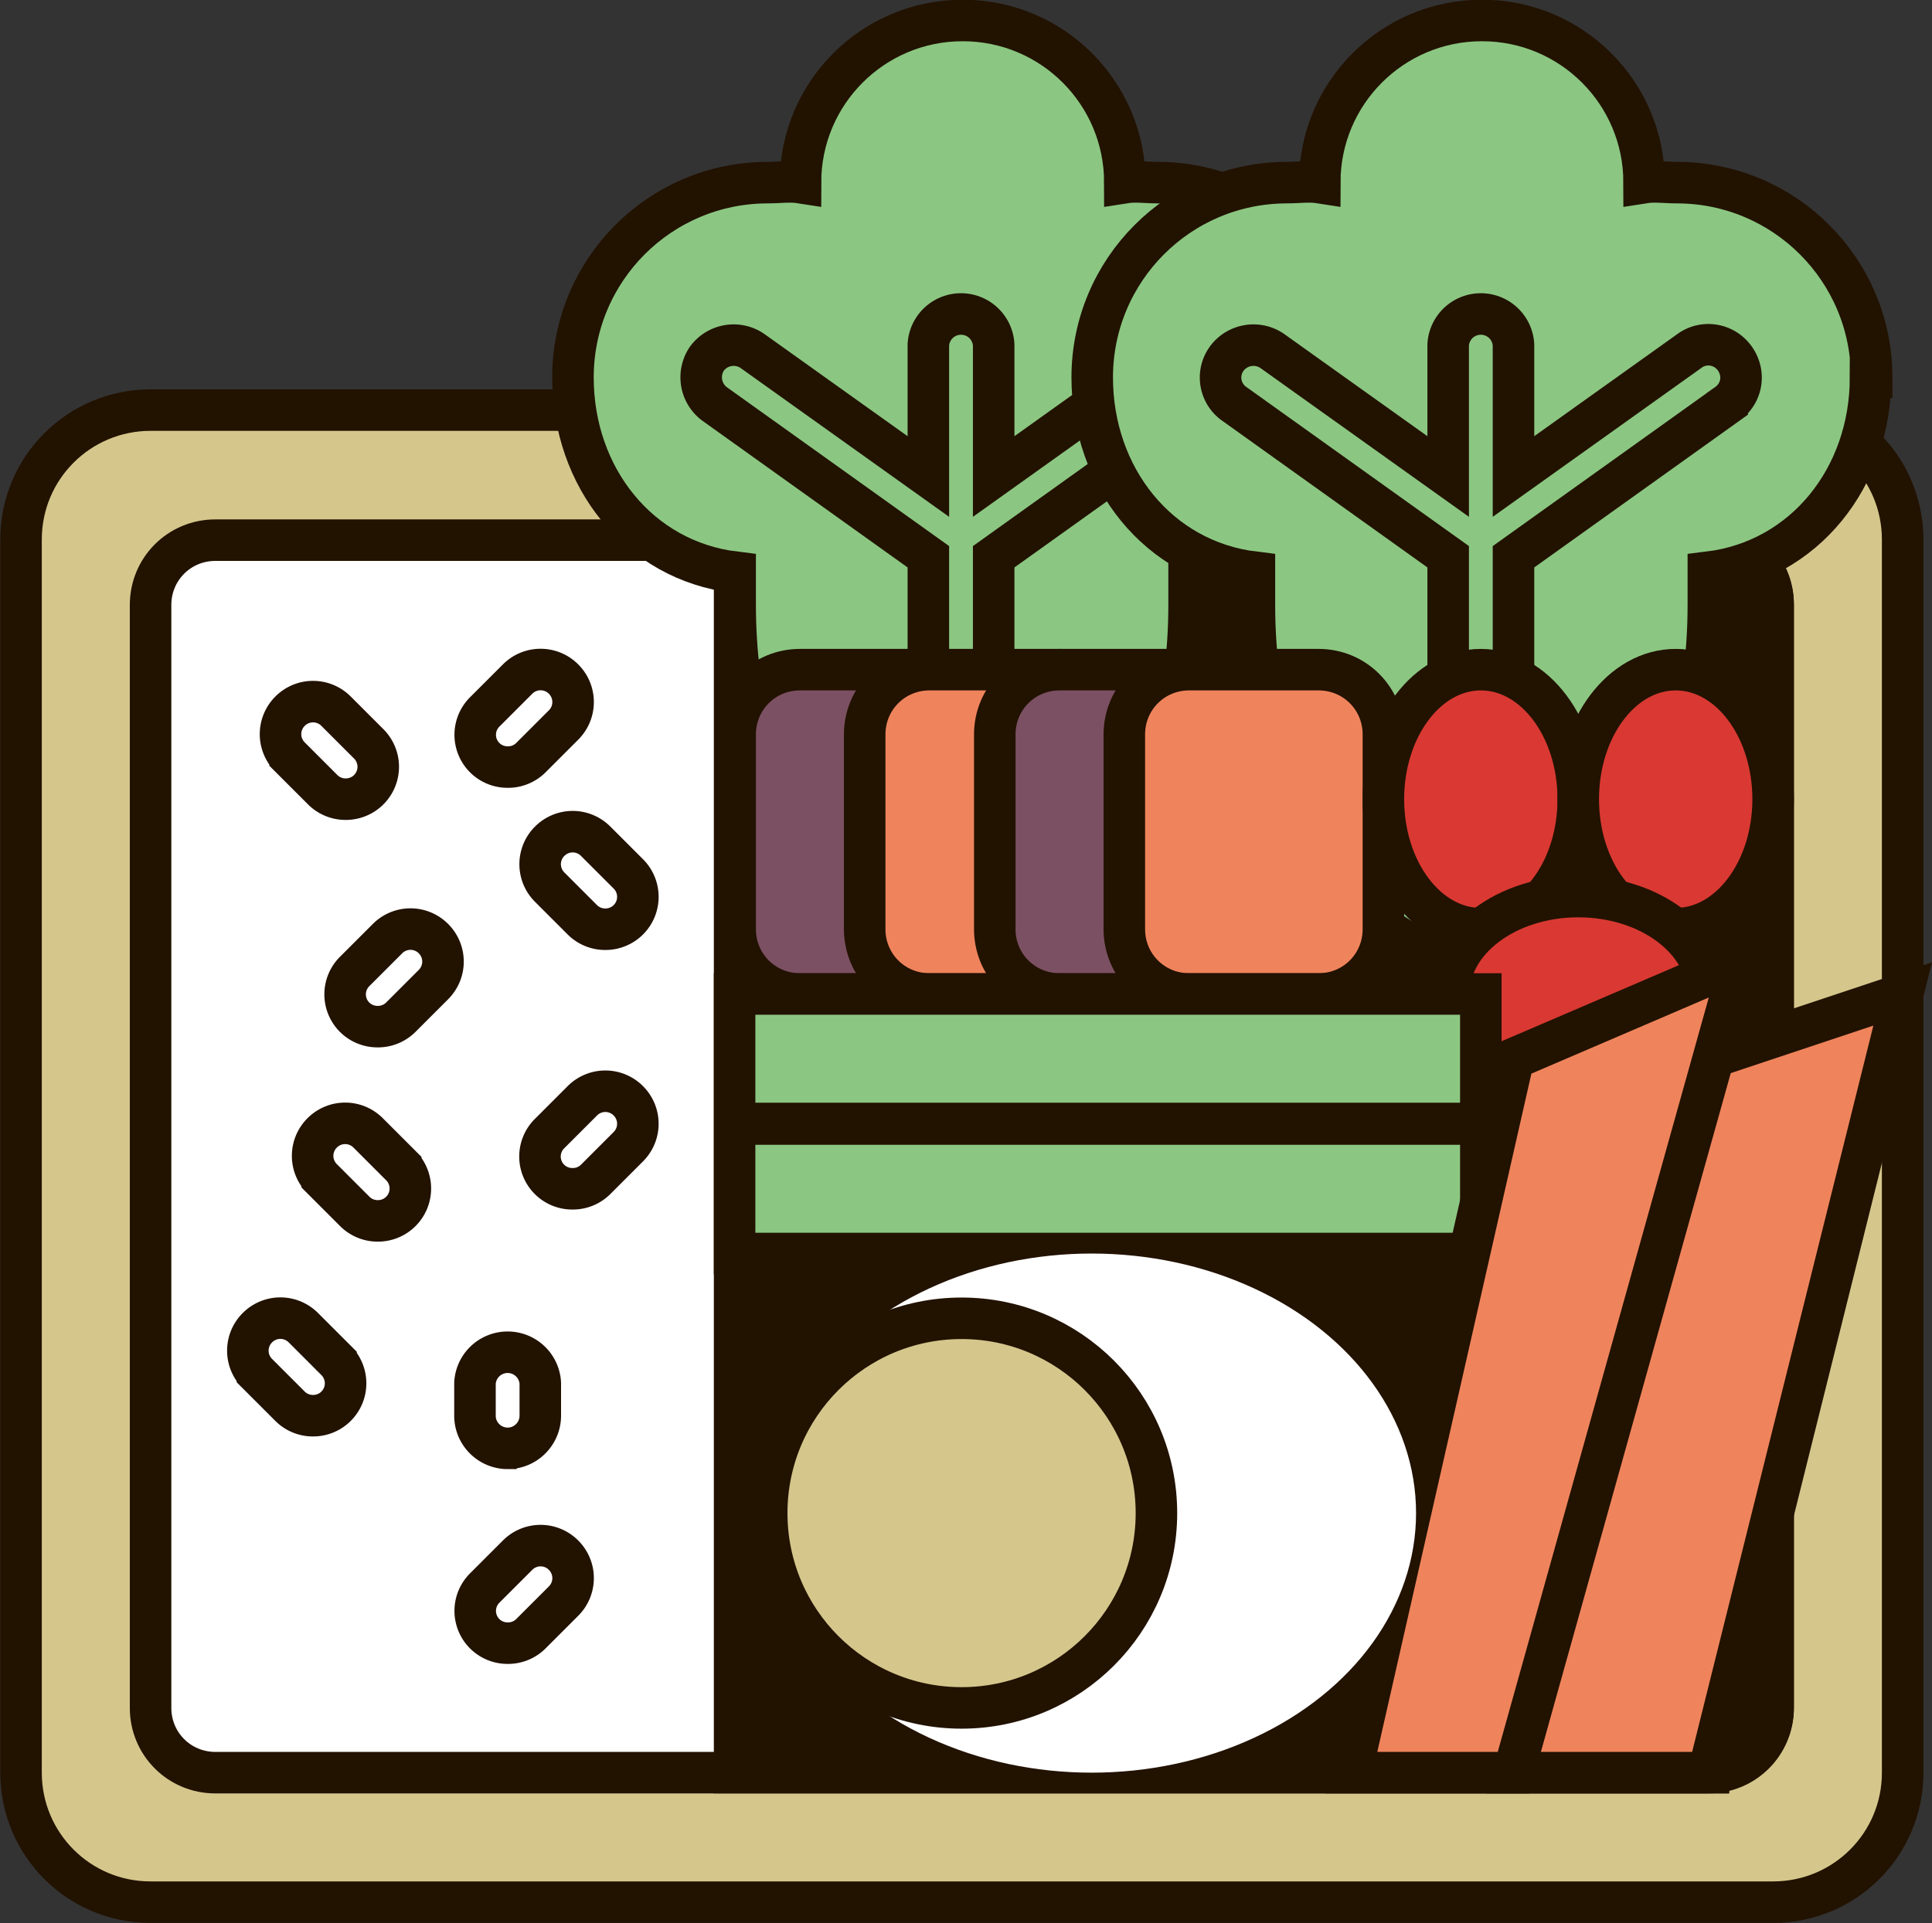
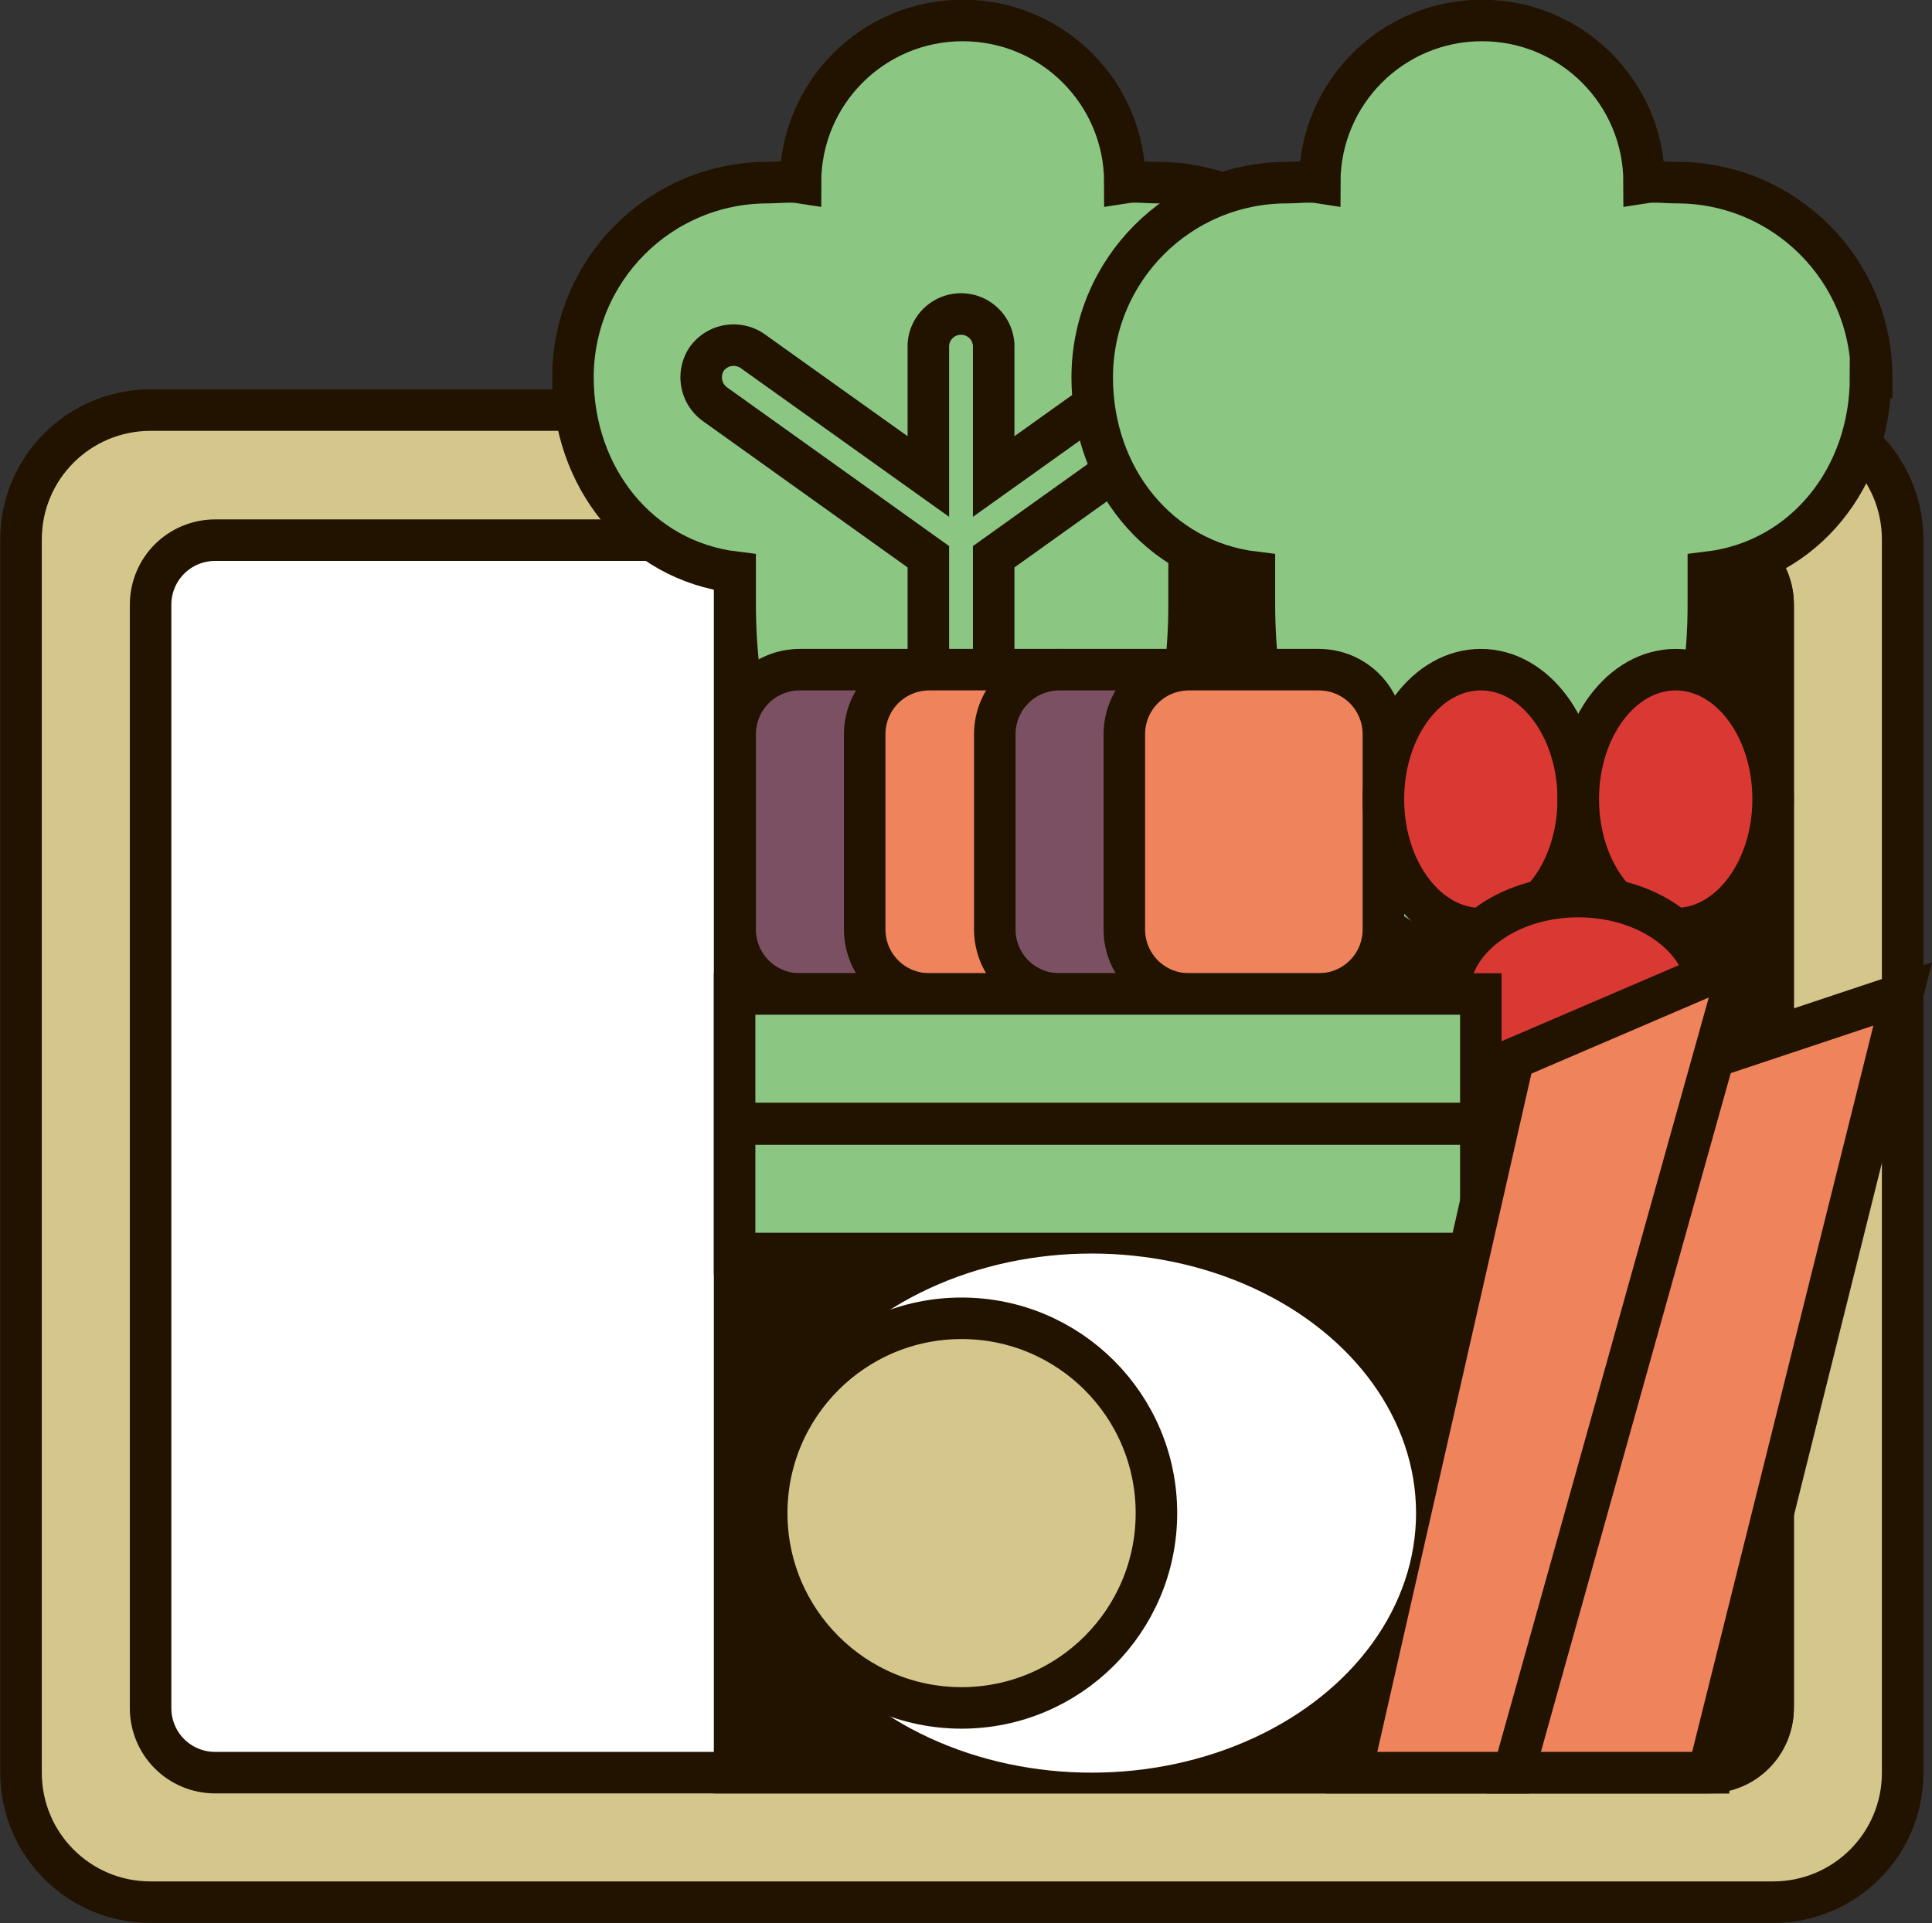
<svg xmlns="http://www.w3.org/2000/svg" id="Layer_2" data-name="Layer 2" viewBox="0 0 34.9 34.75">
  <rect x="0" y="0" width="34.9" height="34.75" fill="#333333" stroke="none" />
  <defs>
    <style>.cls-1{fill:#ef845c}.cls-1,.cls-2,.cls-3,.cls-4,.cls-5,.cls-7{stroke:#221200;stroke-miterlimit:10;stroke-width:.75px}.cls-2{fill:#fff}.cls-3{fill:#8bc782}.cls-4{fill:#d93932}.cls-5{fill:#d5c78c}.cls-7{fill:#7c5063}</style>
  </defs>
  <g id="text">
    <path class="cls-5" d="M32.03 34.37H2.72c-1.3 0-2.34-1.05-2.34-2.34V9.75c0-1.3 1.05-2.34 2.34-2.34h29.31c1.3 0 2.34 1.05 2.34 2.34v22.28c0 1.3-1.05 2.34-2.34 2.34z" />
    <path class="cls-2" d="M30.86 32.03H3.89c-.65 0-1.17-.52-1.17-1.17V10.93c0-.65.52-1.17 1.17-1.17h26.97c.65 0 1.17.52 1.17 1.17v19.93c0 .65-.52 1.17-1.17 1.17z" />
    <path d="M30.86 32.03H13.27V9.75h17.59c.65 0 1.17.52 1.17 1.17v19.93c0 .65-.52 1.17-1.17 1.17z" fill="#221200" stroke="#221200" stroke-miterlimit="10" stroke-width=".75" />
    <path class="cls-3" d="M24.41 6.82c0 1.8-1.19 3.31-2.93 3.52v.59c0 3.56-1.84 6.45-4.1 6.45s-4.1-2.89-4.1-6.45v-.59c-1.74-.21-2.93-1.72-2.93-3.52 0-1.94 1.57-3.52 3.52-3.52.2 0 .4-.03.59 0 0-1.62 1.31-2.93 2.93-2.93s2.93 1.31 2.93 2.93c.19-.03.39 0 .59 0 1.94 0 3.52 1.57 3.52 3.52z" />
    <path class="cls-3" d="M22.06 6.82c0 .18-.09.36-.25.48l-3.86 2.76v7.32a.591.591 0 01-1.18 0v-7.32L12.91 7.3a.6.6 0 01-.14-.82.6.6 0 01.82-.14l3.18 2.27V6.23a.591.591 0 011.18 0v2.38l3.18-2.27c.26-.19.63-.13.82.14.07.1.11.22.11.34z" />
    <path class="cls-3" d="M33.79 6.82c0 1.8-1.19 3.31-2.93 3.52v.59c0 3.56-1.84 6.45-4.1 6.45s-4.1-2.89-4.1-6.45v-.59c-1.74-.21-2.93-1.72-2.93-3.52 0-1.94 1.57-3.52 3.52-3.52.2 0 .4-.03.59 0 0-1.62 1.31-2.93 2.93-2.93S29.7 1.68 29.7 3.3c.19-.03.39 0 .59 0 1.94 0 3.52 1.57 3.52 3.52z" />
-     <path class="cls-3" d="M31.2 7.3l-3.86 2.76v7.32a.591.591 0 01-1.18 0v-7.32L22.3 7.3a.58.58 0 01-.14-.82.6.6 0 01.82-.14l3.18 2.27V6.23a.591.591 0 011.18 0v2.38l3.18-2.27c.26-.19.63-.13.82.14s.13.63-.14.82z" />
-     <path class="cls-2" d="M6.24 14.44c-.15 0-.3-.06-.41-.17l-.59-.59a.585.585 0 010-.83c.23-.23.6-.23.83 0l.59.59a.585.585 0 01-.41 1zm2.93-.58a.583.583 0 01-.41-1l.59-.59c.23-.23.6-.23.83 0 .23.23.23.6 0 .83l-.59.59c-.11.11-.26.17-.41.17zm1.76 2.93c-.15 0-.3-.06-.41-.17l-.59-.59a.585.585 0 010-.83c.23-.23.6-.23.83 0l.59.59a.585.585 0 01-.41 1zm-4.11 1.76a.583.583 0 01-.41-1l.59-.59c.23-.23.6-.23.83 0 .23.23.23.6 0 .83l-.59.59c-.11.11-.26.17-.41.17zm0 3.51c-.15 0-.3-.06-.41-.17l-.59-.59a.585.585 0 010-.83c.23-.23.6-.23.83 0l.59.59a.585.585 0 01-.41 1zm3.52-.58a.583.583 0 01-.41-1l.59-.59c.23-.23.6-.23.83 0 .23.23.23.6 0 .83l-.59.59c-.11.11-.26.17-.41.17zm-4.69 4.1c-.15 0-.3-.06-.41-.17l-.59-.59a.585.585 0 010-.83c.23-.23.6-.23.83 0l.59.59a.585.585 0 01-.41 1zm3.52.59c-.32 0-.59-.26-.59-.59v-.59a.591.591 0 011.18 0v.59c0 .32-.26.59-.59.59zm0 3.52a.583.583 0 01-.41-1l.59-.59c.23-.23.6-.23.83 0 .23.23.23.6 0 .83l-.59.59c-.11.11-.26.17-.41.17z" />
    <path class="cls-7" d="M16.79 17.96h-2.34c-.65 0-1.17-.52-1.17-1.17v-3.52c0-.65.52-1.17 1.17-1.17h2.34c.65 0 1.17.52 1.17 1.17v3.52c0 .65-.52 1.17-1.17 1.17z" />
    <path class="cls-1" d="M19.13 17.96h-2.34c-.65 0-1.17-.52-1.17-1.17v-3.52c0-.65.52-1.17 1.17-1.17h2.34c.65 0 1.17.52 1.17 1.17v3.52c0 .65-.52 1.17-1.17 1.17z" />
    <path class="cls-7" d="M21.48 17.96h-2.34c-.65 0-1.17-.52-1.17-1.17v-3.52c0-.65.52-1.17 1.17-1.17h2.34c.65 0 1.17.52 1.17 1.17v3.52c0 .65-.52 1.17-1.17 1.17z" />
    <path class="cls-1" d="M23.82 17.96h-2.34c-.65 0-1.17-.52-1.17-1.17v-3.52c0-.65.52-1.17 1.17-1.17h2.34c.65 0 1.17.52 1.17 1.17v3.52c0 .65-.52 1.17-1.17 1.17z" />
    <ellipse class="cls-4" cx="26.75" cy="14.44" rx="1.76" ry="2.34" />
    <ellipse class="cls-4" cx="30.27" cy="14.44" rx="1.76" ry="2.34" />
    <ellipse class="cls-4" cx="28.51" cy="17.96" rx="2.34" ry="1.76" />
    <path class="cls-3" d="M13.27 17.96h13.48v2.34H13.27zm0 2.35h13.48v2.34H13.27z" />
    <path class="cls-1" d="M30.86 32.03l3.51-14.07-3.51 1.17-3.52 12.9h3.52z" />
    <path class="cls-1" d="M27.34 32.03l4.1-14.66-4.1 1.76-2.93 12.9h2.93z" />
    <ellipse cx="19.72" cy="27.34" rx="5.86" ry="4.69" stroke-width="0" fill="#fff" />
    <circle class="cls-5" cx="17.37" cy="27.34" r="3.52" />
  </g>
</svg>